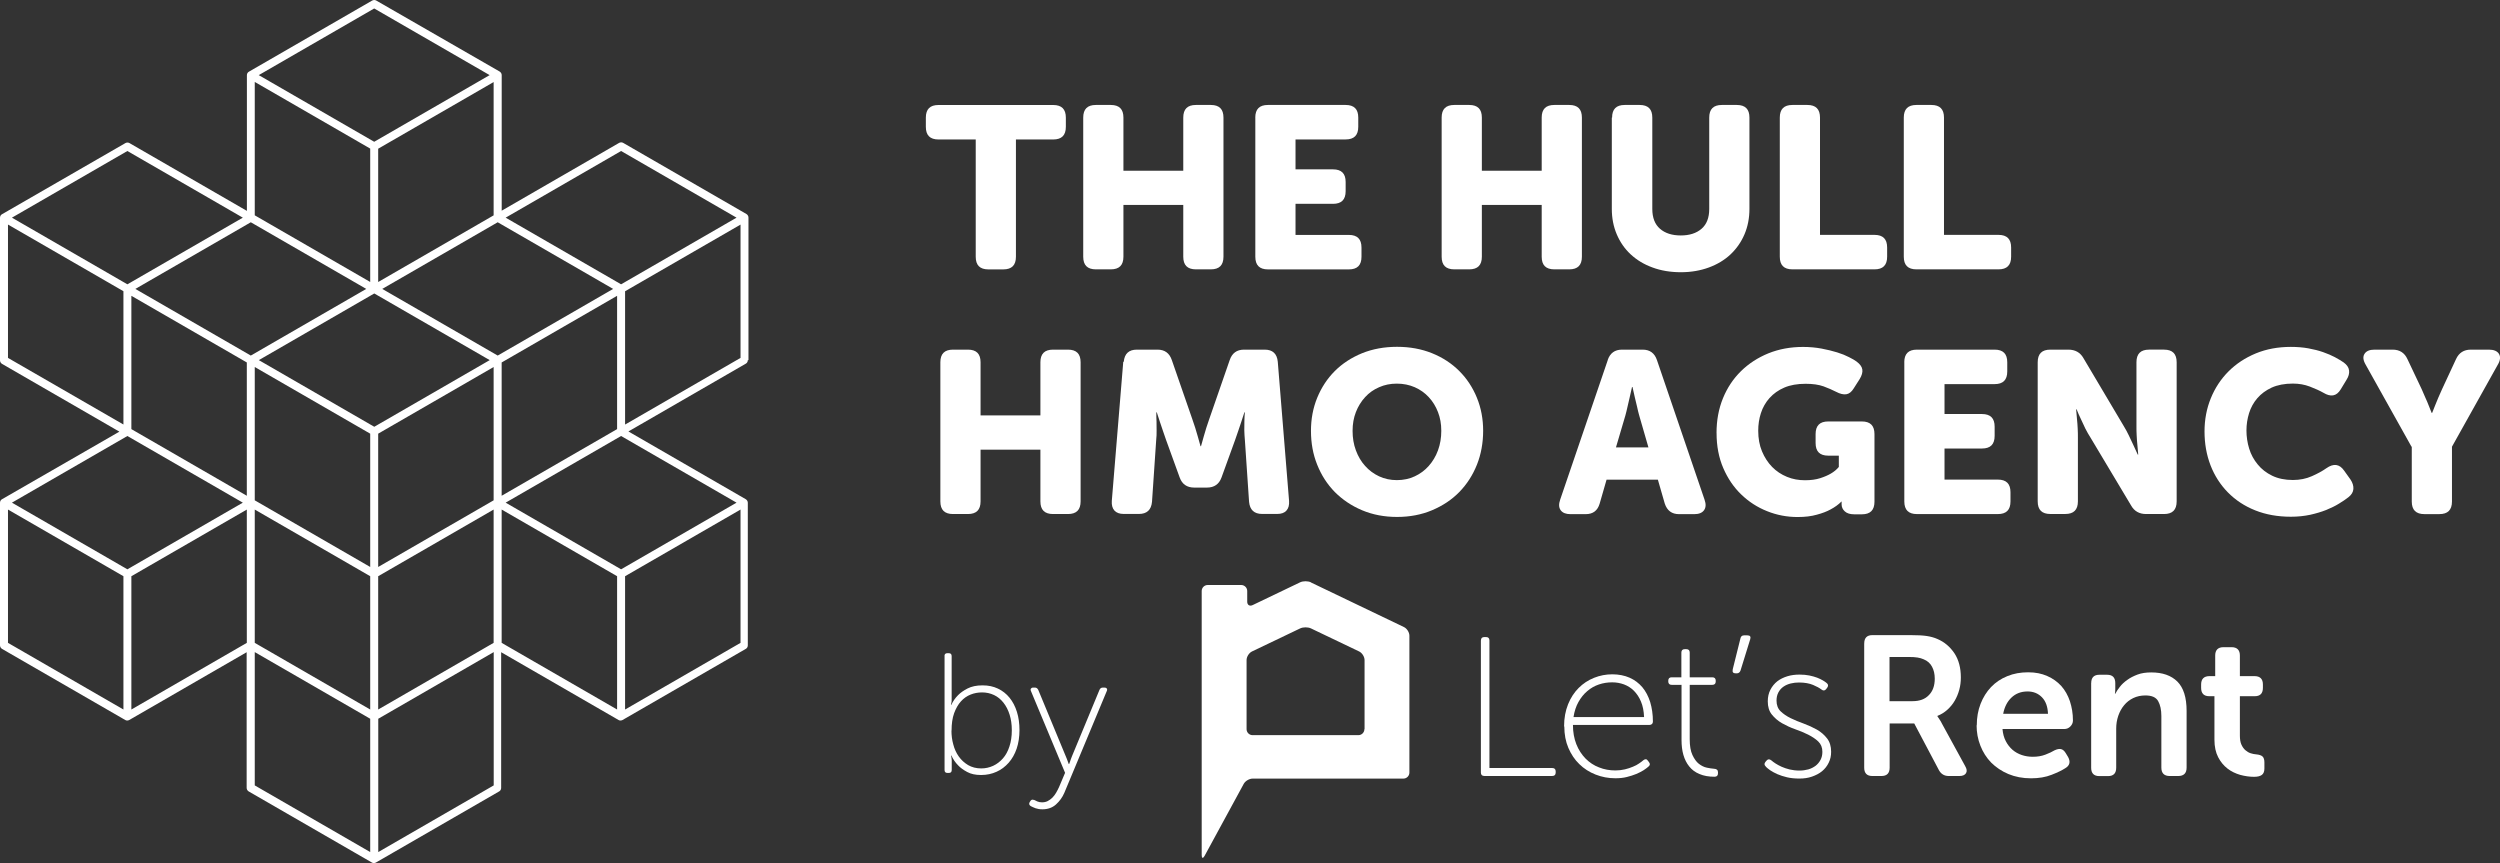
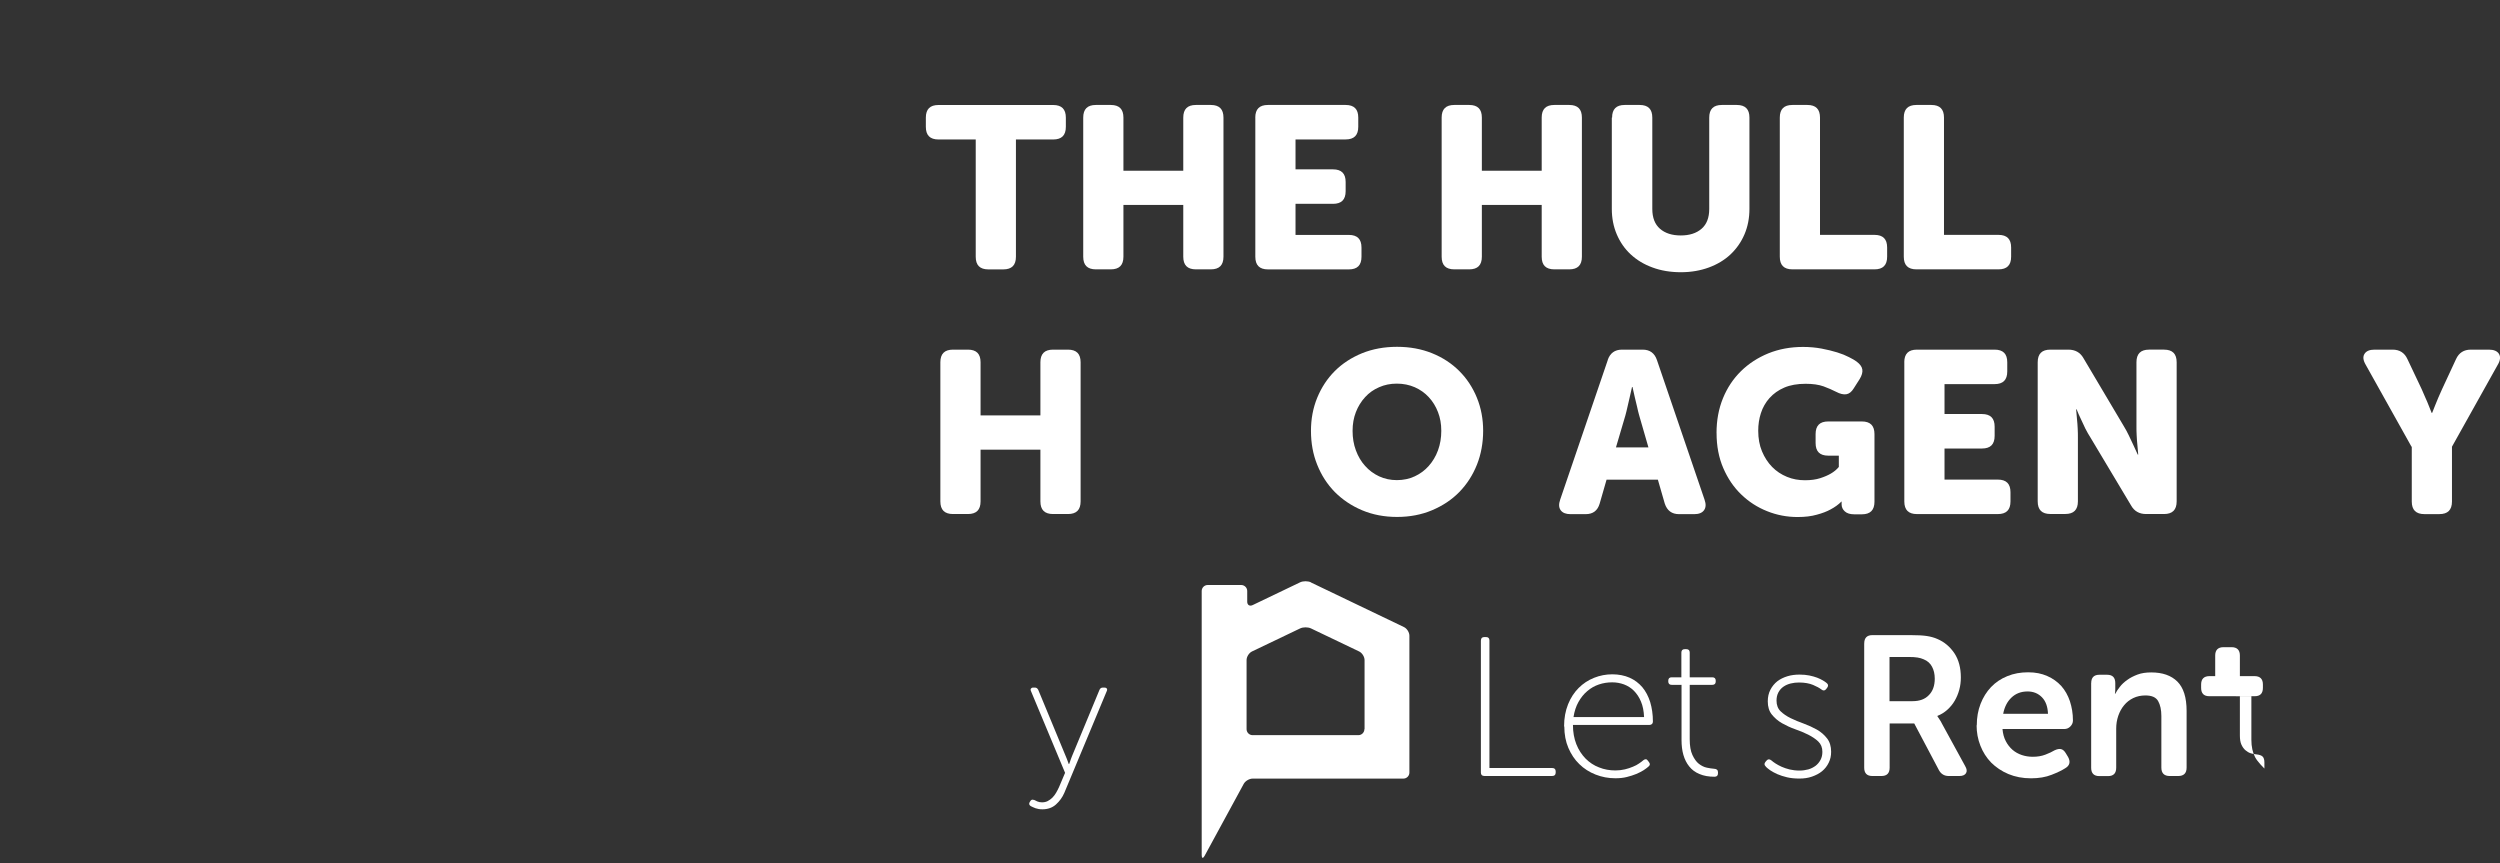
<svg xmlns="http://www.w3.org/2000/svg" id="Layer_1" viewBox="0 0 620 214.04">
  <rect x="0" y="0" width="620" height="214.04" fill="#333333" stroke="none" />
  <defs>
    <style>
      .cls-1 {
        fill: #fff;
      }
    </style>
  </defs>
  <g>
    <g>
-       <path class="cls-1" d="M234.23,162.71c0-.48.24-.72.72-.72h.34c.48,0,.72.24.72.72v11.04c0,.22-.02.39-.07.53-.02.17-.05.34-.1.51h.1c.39-.87.94-1.66,1.66-2.39.6-.6,1.37-1.16,2.36-1.66s2.19-.77,3.69-.77,2.7.27,3.83.8c1.13.53,2.1,1.3,2.89,2.27.8.99,1.4,2.14,1.83,3.52s.63,2.89.63,4.53-.24,3.23-.7,4.58c-.46,1.35-1.13,2.53-1.98,3.49s-1.86,1.74-3.01,2.24c-1.16.53-2.43.8-3.83.8s-2.51-.24-3.45-.75-1.69-1.04-2.24-1.64c-.7-.7-1.25-1.52-1.66-2.43h-.1c.02.14.05.31.1.51.02.17.05.36.07.6v2.48c0,.48-.24.72-.72.72h-.34c-.48,0-.72-.24-.72-.72v-28.31l-.02.07ZM235.96,181.17c0,1.2.14,2.36.46,3.47.29,1.13.75,2.12,1.37,2.99s1.4,1.57,2.31,2.12c.92.53,2,.82,3.25.82,1.04,0,2.02-.22,2.96-.65.92-.43,1.71-1.04,2.41-1.83s1.23-1.78,1.61-2.94c.39-1.16.6-2.51.6-4.02s-.19-2.75-.55-3.9-.87-2.14-1.52-2.96c-.65-.82-1.42-1.47-2.34-1.9-.92-.43-1.9-.65-2.96-.65-.99,0-1.95.17-2.84.53-.92.36-1.71.92-2.41,1.69s-1.25,1.76-1.69,2.94c-.43,1.2-.63,2.63-.63,4.31h-.05Z" />
      <path class="cls-1" d="M256.37,198.33c.27.14.55.29.89.43s.72.22,1.16.22c.51,0,.99-.1,1.4-.31.43-.22.82-.51,1.16-.84s.65-.75.92-1.2.51-.94.75-1.45l1.49-3.52-8.46-20.27c-.12-.27-.12-.46,0-.63.12-.14.29-.24.55-.24h.43c.36,0,.63.19.82.55l6.8,16.41c.12.27.22.51.31.75s.17.46.24.65c.1.22.14.43.22.6h.1c.05-.17.12-.36.22-.6.05-.19.12-.41.22-.65.1-.24.19-.48.29-.75l6.8-16.41c.17-.36.43-.55.82-.55h.43c.27,0,.43.07.55.24.12.14.12.36,0,.63l-10.53,25.25c-.48,1.11-1.18,2.07-2.07,2.87s-2.02,1.2-3.37,1.2c-.65,0-1.23-.1-1.71-.27-.48-.19-.87-.36-1.18-.53-.19-.12-.31-.27-.36-.43-.05-.19,0-.34.07-.48l.17-.29c.22-.39.55-.51.99-.29l-.1-.1Z" />
    </g>
    <g>
      <path class="cls-1" d="M241.99,34.59h-9.25c-2.1,0-3.13-1.04-3.13-3.13v-2.29c0-2.1,1.04-3.13,3.13-3.13h28.46c2.1,0,3.13,1.04,3.13,3.13v2.29c0,2.1-1.04,3.13-3.13,3.13h-9.25v29.09c0,2.1-1.04,3.13-3.13,3.13h-3.71c-2.1,0-3.13-1.04-3.13-3.13v-29.09h.02Z" />
      <path class="cls-1" d="M268.64,29.16c0-2.1,1.04-3.13,3.13-3.13h3.71c2.1,0,3.13,1.04,3.13,3.13v13.18h14.84v-13.18c0-2.1,1.04-3.13,3.13-3.13h3.71c2.1,0,3.13,1.04,3.13,3.13v34.51c0,2.1-1.04,3.13-3.13,3.13h-3.71c-2.1,0-3.13-1.04-3.13-3.13v-12.84h-14.84v12.84c0,2.1-1.04,3.13-3.13,3.13h-3.71c-2.1,0-3.13-1.04-3.13-3.13V29.16Z" />
      <path class="cls-1" d="M311.31,29.16c0-2.1,1.04-3.13,3.13-3.13h19.28c2.1,0,3.13,1.04,3.13,3.13v2.29c0,2.1-1.04,3.13-3.13,3.13h-12.43v7.42h9.3c2.1,0,3.13,1.04,3.13,3.13v2.29c0,2.1-1.04,3.13-3.13,3.13h-9.3v7.71h13.23c2.1,0,3.13,1.04,3.13,3.13v2.29c0,2.1-1.04,3.13-3.13,3.13h-20.07c-2.1,0-3.13-1.04-3.13-3.13V29.16Z" />
      <path class="cls-1" d="M357.53,29.16c0-2.1,1.04-3.13,3.13-3.13h3.71c2.1,0,3.13,1.04,3.13,3.13v13.18h14.84v-13.18c0-2.1,1.04-3.13,3.13-3.13h3.71c2.1,0,3.13,1.04,3.13,3.13v34.51c0,2.1-1.04,3.13-3.13,3.13h-3.71c-2.1,0-3.13-1.04-3.13-3.13v-12.84h-14.84v12.84c0,2.1-1.04,3.13-3.13,3.13h-3.71c-2.1,0-3.13-1.04-3.13-3.13V29.16Z" />
      <path class="cls-1" d="M399.8,29.16c0-2.1,1.04-3.13,3.13-3.13h3.71c2.1,0,3.13,1.04,3.13,3.13v22.65c0,2.17.63,3.81,1.9,4.92,1.28,1.11,2.99,1.66,5.16,1.66s3.88-.55,5.16-1.66c1.28-1.11,1.9-2.75,1.9-4.92v-22.65c0-2.1,1.04-3.13,3.13-3.13h3.71c2.1,0,3.13,1.04,3.13,3.13v22.65c0,2.29-.41,4.39-1.23,6.31s-1.98,3.57-3.45,4.96c-1.49,1.4-3.28,2.48-5.37,3.25s-4.41,1.18-6.96,1.18-4.94-.39-7.04-1.18c-2.12-.77-3.9-1.86-5.4-3.25s-2.63-3.04-3.45-4.96-1.23-4.02-1.23-6.31v-22.65h.05Z" />
      <path class="cls-1" d="M441.39,29.16c0-2.1,1.04-3.13,3.13-3.13h3.71c2.1,0,3.13,1.04,3.13,3.13v29.09h13.52c2.1,0,3.13,1.04,3.13,3.13v2.29c0,2.1-1.04,3.13-3.13,3.13h-20.36c-2.1,0-3.13-1.04-3.13-3.13V29.16Z" />
      <path class="cls-1" d="M472.14,29.16c0-2.1,1.04-3.13,3.13-3.13h3.71c2.1,0,3.13,1.04,3.13,3.13v29.09h13.52c2.1,0,3.13,1.04,3.13,3.13v2.29c0,2.1-1.04,3.13-3.13,3.13h-20.36c-2.1,0-3.13-1.04-3.13-3.13V29.16Z" />
      <path class="cls-1" d="M233.21,89.84c0-2.1,1.04-3.13,3.13-3.13h3.71c2.1,0,3.13,1.04,3.13,3.13v13.18h14.84v-13.18c0-2.1,1.04-3.13,3.13-3.13h3.71c2.1,0,3.13,1.04,3.13,3.13v34.51c0,2.1-1.04,3.13-3.13,3.13h-3.71c-2.1,0-3.13-1.04-3.13-3.13v-12.84h-14.84v12.84c0,2.1-1.04,3.13-3.13,3.13h-3.71c-2.1,0-3.13-1.04-3.13-3.13,0,0,0-34.51,0-34.51Z" />
-       <path class="cls-1" d="M278.69,89.72c.19-2.02,1.28-3.01,3.25-3.01h5.13c1.78,0,2.96.87,3.54,2.58l5.08,14.65c.22.65.46,1.35.72,2.14.24.77.46,1.52.65,2.19.22.8.46,1.59.67,2.39h.12c.22-.8.46-1.59.67-2.39.19-.67.41-1.42.65-2.19s.48-1.49.72-2.14l5.08-14.65c.58-1.71,1.76-2.58,3.54-2.58h5.13c1.98,0,3.06,1.01,3.25,3.01l2.8,34.51c.07,1.04-.14,1.83-.65,2.39-.51.58-1.28.84-2.31.84h-3.71c-1.98,0-3.06-1.01-3.25-3.01l-1.04-15.35c-.07-.77-.12-1.54-.14-2.36,0-.82,0-1.54.02-2.19,0-.77.05-1.52.12-2.29h-.12c-.27.84-.53,1.66-.8,2.46-.22.67-.48,1.42-.75,2.22-.27.8-.51,1.52-.75,2.17l-3.37,9.3c-.6,1.66-1.81,2.51-3.59,2.51h-3.2c-1.78,0-2.99-.84-3.59-2.51l-3.37-9.3c-.22-.65-.48-1.37-.75-2.17s-.51-1.54-.75-2.22c-.27-.8-.53-1.61-.8-2.46h-.12c0,.77,0,1.52.05,2.29,0,.65,0,1.37.02,2.19,0,.82,0,1.61-.1,2.36l-1.04,15.35c-.19,2.02-1.28,3.01-3.25,3.01h-3.76c-1.04,0-1.81-.29-2.31-.84-.51-.58-.72-1.37-.65-2.39l2.84-34.51h.07Z" />
      <path class="cls-1" d="M325.12,106.85c0-2.94.51-5.66,1.54-8.19,1.04-2.53,2.48-4.75,4.36-6.63,1.88-1.88,4.14-3.35,6.77-4.43,2.63-1.06,5.52-1.59,8.68-1.59s6.05.53,8.68,1.59c2.63,1.06,4.87,2.53,6.77,4.43,1.88,1.88,3.33,4.1,4.36,6.63s1.54,5.25,1.54,8.19-.51,5.81-1.54,8.39-2.48,4.84-4.36,6.77c-1.88,1.93-4.14,3.42-6.77,4.53s-5.52,1.66-8.68,1.66-6.05-.55-8.68-1.66-4.87-2.63-6.77-4.53c-1.88-1.93-3.33-4.17-4.36-6.77-1.04-2.58-1.54-5.37-1.54-8.39ZM335.44,106.85c0,1.76.27,3.37.82,4.84.55,1.49,1.3,2.77,2.29,3.86.96,1.08,2.12,1.95,3.47,2.58s2.82.94,4.41.94,3.06-.31,4.43-.94c1.35-.63,2.51-1.49,3.47-2.58.96-1.08,1.74-2.36,2.29-3.86s.82-3.11.82-4.84-.27-3.23-.82-4.65-1.3-2.65-2.29-3.71c-.96-1.04-2.12-1.86-3.47-2.46-1.35-.58-2.82-.89-4.43-.89s-3.06.29-4.41.89c-1.35.58-2.51,1.4-3.47,2.46-.96,1.04-1.74,2.29-2.29,3.71s-.82,2.96-.82,4.65Z" />
      <path class="cls-1" d="M398.71,89.29c.58-1.71,1.76-2.58,3.54-2.58h5.13c1.78,0,2.96.87,3.54,2.58l11.81,34.63c.39,1.11.34,1.98-.14,2.63s-1.28.96-2.43.96h-3.76c-1.78,0-2.96-.87-3.54-2.63l-1.71-5.93h-12.72l-1.71,5.93c-.51,1.76-1.66,2.63-3.47,2.63h-3.76c-1.13,0-1.95-.31-2.43-.96s-.53-1.52-.14-2.63l11.81-34.63ZM408.81,110.95l-2.29-7.93c-.19-.65-.36-1.37-.53-2.17s-.36-1.57-.55-2.29c-.19-.84-.39-1.69-.58-2.58h-.12c-.19.87-.39,1.74-.58,2.58-.19.72-.36,1.49-.53,2.29s-.36,1.52-.53,2.17l-2.34,7.93h8.05Z" />
      <path class="cls-1" d="M425.7,107.36c0-3.11.53-5.98,1.59-8.58,1.06-2.6,2.55-4.84,4.46-6.72s4.17-3.35,6.8-4.43c2.63-1.06,5.49-1.59,8.6-1.59,1.64,0,3.16.14,4.6.41,1.42.27,2.7.58,3.86.94s2.12.75,2.94,1.18c.82.41,1.45.77,1.86,1.08.87.65,1.35,1.3,1.45,2,.1.67-.12,1.47-.65,2.34l-1.49,2.34c-.53.87-1.16,1.35-1.86,1.45-.7.1-1.54-.1-2.48-.6-.94-.48-2-.94-3.16-1.37-1.16-.41-2.63-.63-4.43-.63-2.05,0-3.81.31-5.28.94s-2.67,1.49-3.66,2.58c-.96,1.08-1.69,2.34-2.14,3.74-.46,1.4-.67,2.87-.67,4.39,0,1.9.31,3.61.94,5.11s1.47,2.8,2.51,3.86,2.27,1.88,3.69,2.46c1.4.58,2.89.84,4.46.84,1.45,0,2.7-.17,3.76-.51s1.93-.72,2.63-1.13c.8-.46,1.47-1.01,2-1.66v-2.8h-2.63c-2.1,0-3.13-1.04-3.13-3.13v-2.22c0-2.1,1.04-3.13,3.13-3.13h8.34c2.1,0,3.13,1.04,3.13,3.13v16.77c0,2.1-1.04,3.13-3.13,3.13h-1.88c-1.04,0-1.81-.24-2.34-.72s-.8-1.06-.8-1.74v-.51s0-.14.05-.17h-.12c-.72.72-1.61,1.37-2.67,1.93-.92.51-2.05.94-3.4,1.3-1.35.39-2.94.58-4.77.58-2.63,0-5.16-.48-7.57-1.45-2.41-.96-4.55-2.34-6.41-4.14-1.86-1.78-3.35-3.98-4.46-6.55-1.11-2.58-1.66-5.47-1.66-8.68l.02-.02Z" />
      <path class="cls-1" d="M472.26,89.84c0-2.1,1.04-3.13,3.13-3.13h19.28c2.1,0,3.13,1.04,3.13,3.13v2.29c0,2.1-1.04,3.13-3.13,3.13h-12.43v7.42h9.3c2.1,0,3.13,1.04,3.13,3.13v2.29c0,2.1-1.04,3.13-3.13,3.13h-9.3v7.71h13.23c2.1,0,3.13,1.04,3.13,3.13v2.29c0,2.1-1.04,3.13-3.13,3.13h-20.07c-2.1,0-3.13-1.04-3.13-3.13v-34.53Z" />
      <path class="cls-1" d="M505.35,89.84c0-2.1,1.04-3.13,3.13-3.13h4.46c1.71,0,2.96.7,3.76,2.12l10.05,16.94c.41.67.82,1.42,1.2,2.22.39.8.75,1.57,1.08,2.29.39.84.77,1.66,1.13,2.46h.12c-.07-.84-.14-1.66-.22-2.51-.07-.72-.14-1.49-.17-2.29-.05-.8-.05-1.52-.05-2.17v-15.93c0-2.1,1.04-3.13,3.13-3.13h3.71c2.1,0,3.13,1.04,3.13,3.13v34.51c0,2.1-1.04,3.13-3.13,3.13h-4.46c-1.66,0-2.92-.7-3.71-2.12l-10.1-16.89c-.41-.65-.84-1.37-1.25-2.19s-.77-1.59-1.08-2.31c-.41-.84-.77-1.66-1.08-2.46h-.12c.07.84.14,1.66.22,2.51.07.72.14,1.49.17,2.29.05.8.05,1.52.05,2.17v15.86c0,2.1-1.04,3.13-3.13,3.13h-3.71c-2.1,0-3.13-1.04-3.13-3.13v-34.51.02Z" />
-       <path class="cls-1" d="M546.72,107.02c0-2.96.53-5.74,1.57-8.27,1.04-2.55,2.51-4.77,4.39-6.65,1.88-1.88,4.14-3.37,6.77-4.46,2.63-1.08,5.52-1.61,8.68-1.61,1.57,0,3.01.12,4.34.36,1.33.24,2.55.55,3.66.94s2.07.8,2.92,1.25,1.57.89,2.17,1.3c.8.58,1.25,1.23,1.35,1.98s-.12,1.54-.65,2.36l-1.42,2.34c-.53.87-1.16,1.37-1.88,1.49s-1.52-.1-2.39-.63c-.94-.53-2.07-1.04-3.37-1.54s-2.7-.75-4.22-.75c-2.05,0-3.81.34-5.25.99-1.45.67-2.63,1.54-3.57,2.63s-1.61,2.31-2.05,3.71c-.43,1.4-.65,2.82-.65,4.31s.22,3.01.67,4.48,1.16,2.77,2.12,3.93c.94,1.16,2.14,2.1,3.59,2.8s3.16,1.06,5.13,1.06c1.71,0,3.28-.31,4.7-.94s2.63-1.28,3.61-1.98c1.78-1.25,3.25-1.06,4.39.58l1.59,2.22c.53.8.77,1.57.72,2.34s-.46,1.45-1.23,2.05c-.65.51-1.42,1.04-2.34,1.59-.92.58-1.98,1.08-3.16,1.57-1.2.48-2.53.87-4,1.2-1.47.31-3.06.48-4.77.48-3.28,0-6.22-.53-8.87-1.59-2.65-1.06-4.89-2.55-6.77-4.46-1.86-1.9-3.3-4.14-4.29-6.7-.99-2.58-1.49-5.37-1.49-8.41v.02Z" />
      <path class="cls-1" d="M598.05,110.78l-11.35-20.31c-.65-1.11-.75-2-.31-2.7.43-.7,1.25-1.06,2.48-1.06h4.51c1.71,0,2.94.77,3.66,2.34l3.54,7.47c.31.72.6,1.42.92,2.12.31.67.58,1.3.8,1.88.27.67.51,1.3.75,1.88h.12c.22-.58.48-1.2.75-1.88.22-.58.48-1.2.77-1.88.29-.67.6-1.4.94-2.12l3.47-7.47c.72-1.57,1.95-2.34,3.66-2.34h4.51c1.2,0,2.05.36,2.48,1.06.43.7.34,1.61-.31,2.7l-11.35,20.31v13.59c0,2.1-1.04,3.13-3.13,3.13h-3.71c-2.1,0-3.13-1.04-3.13-3.13v-13.59h-.05Z" />
    </g>
    <g>
      <path class="cls-1" d="M367.27,158.83c0-.55.29-.84.84-.84h.43c.55,0,.84.29.84.84v31.64h15.59c.55,0,.84.29.84.84v.29c0,.55-.29.84-.84.84h-16.87c-.55,0-.84-.29-.84-.84v-32.77Z" />
      <path class="cls-1" d="M387.89,180.18c0-2.07.34-3.9.99-5.52s1.54-2.96,2.63-4.05,2.36-1.93,3.81-2.51,2.96-.87,4.53-.87,3.04.29,4.29.84c1.25.55,2.29,1.35,3.16,2.36.84,1.01,1.49,2.24,1.95,3.69.43,1.45.67,3.06.67,4.82,0,.27-.07.46-.24.63-.17.14-.39.22-.65.22h-18.94c0,1.78.29,3.37.84,4.77.55,1.4,1.33,2.58,2.29,3.57.96.96,2.07,1.71,3.35,2.19,1.25.51,2.63.75,4.05.75.84,0,1.64-.1,2.36-.27s1.37-.39,1.98-.65c.6-.24,1.11-.51,1.54-.82s.8-.55,1.06-.8c.46-.36.84-.31,1.13.14l.29.39c.29.39.24.75-.19,1.08-.29.27-.7.55-1.2.89-.51.31-1.11.63-1.81.92-.7.29-1.47.53-2.34.75s-1.81.31-2.82.31c-1.74,0-3.37-.31-4.92-.92s-2.89-1.47-4.02-2.58c-1.16-1.11-2.05-2.46-2.72-4.02s-1.01-3.35-1.01-5.33h-.05ZM407.73,177.82c-.07-1.49-.31-2.77-.77-3.83-.43-1.06-1.04-1.95-1.74-2.67-.72-.72-1.54-1.23-2.48-1.59-.94-.34-1.9-.51-2.92-.51-1.16,0-2.24.17-3.3.53s-2,.89-2.87,1.64c-.87.72-1.59,1.64-2.19,2.7s-1.01,2.31-1.23,3.74h17.52-.02Z" />
      <path class="cls-1" d="M416.98,169.84h-2.41c-.55,0-.84-.29-.84-.84v-.19c0-.55.29-.84.84-.84h2.41v-6.14c0-.55.29-.84.84-.84h.39c.55,0,.84.29.84.84v6.14h5.61c.55,0,.84.29.84.84v.19c0,.55-.29.84-.84.84h-5.61v13.49c0,1.64.22,2.94.67,3.9s.96,1.69,1.59,2.19c.63.48,1.28.82,1.98.96.7.14,1.28.24,1.78.27.65.02.99.31.99.87v.24c0,.58-.29.87-.84.87-1.45,0-2.7-.22-3.74-.67-1.06-.43-1.9-1.06-2.55-1.88-.65-.8-1.13-1.76-1.45-2.87s-.46-2.34-.46-3.69v-13.69h-.05Z" />
-       <path class="cls-1" d="M429.7,166.06l1.93-7.74c.1-.48.39-.75.89-.75h.84c.65,0,.89.31.7.94l-2.41,7.78c-.17.46-.48.7-.94.7h-.24c-.65,0-.89-.31-.75-.94h-.02Z" />
      <path class="cls-1" d="M437.92,190.09c-.39-.34-.43-.7-.1-1.13l.29-.34c.34-.39.72-.41,1.18-.05.27.24.6.48,1.04.77s.94.55,1.52.82c.6.27,1.25.48,2,.67.75.17,1.54.27,2.43.27.75,0,1.47-.1,2.17-.29s1.28-.51,1.81-.89c.51-.39.92-.89,1.23-1.47.31-.58.46-1.25.46-2,0-1.06-.34-1.9-1.01-2.55s-1.52-1.2-2.51-1.71c-1.01-.51-2.07-.94-3.25-1.35-1.16-.41-2.24-.92-3.25-1.49-1.01-.58-1.83-1.3-2.51-2.14s-1.01-1.93-1.01-3.28c0-1.08.22-2.05.65-2.87.43-.84,1.01-1.54,1.71-2.1.72-.55,1.57-.96,2.51-1.25.94-.29,1.95-.41,3.01-.41.89,0,1.69.07,2.43.22s1.37.34,1.95.55c.55.22,1.04.46,1.4.67.39.22.67.43.92.63.43.34.48.7.19,1.13l-.29.39c-.34.43-.72.46-1.18.1s-1.16-.75-2.07-1.13-2.07-.6-3.49-.6c-.7,0-1.37.07-2.05.24s-1.28.43-1.81.8-.94.84-1.25,1.42-.46,1.25-.46,2.05c0,1.08.34,1.98,1.01,2.63s1.52,1.23,2.51,1.71c1.01.48,2.07.94,3.25,1.35,1.16.43,2.24.92,3.25,1.49,1.01.58,1.83,1.3,2.51,2.17s1.01,1.98,1.01,3.33c0,.99-.19,1.88-.6,2.7-.39.82-.94,1.52-1.64,2.1-.7.58-1.54,1.01-2.51,1.35s-2,.48-3.13.48-2.12-.1-3.04-.31c-.89-.22-1.69-.46-2.39-.77-.7-.31-1.28-.63-1.78-.96-.48-.34-.87-.65-1.13-.92h.02Z" />
      <path class="cls-1" d="M462.33,159.58c0-1.37.67-2.07,2.02-2.07h9.45c1.74,0,3.08.07,4.05.22s1.83.39,2.58.72c1.78.75,3.18,1.95,4.27,3.57,1.06,1.61,1.59,3.61,1.59,5.98,0,1.06-.12,2.07-.39,3.06-.27.99-.65,1.9-1.13,2.72-.48.84-1.11,1.59-1.83,2.24-.72.65-1.54,1.16-2.46,1.52v.1l.29.43c.1.17.22.36.36.55.14.22.31.48.46.82l5.76,10.53c.43.72.51,1.3.22,1.78-.29.46-.82.7-1.64.7h-2.65c-1.08,0-1.88-.48-2.41-1.42l-6.14-11.61h-6.1v10.96c0,1.37-.67,2.07-2.02,2.07h-2.27c-1.35,0-2.02-.7-2.02-2.07v-30.8h.02ZM474.33,173.89c1.71,0,3.06-.48,4.02-1.49.99-.99,1.47-2.36,1.47-4.1,0-1.11-.22-2.1-.67-2.94-.43-.84-1.13-1.47-2.1-1.86-.43-.19-.92-.34-1.49-.43-.58-.1-1.33-.14-2.29-.14h-4.67v10.96h5.74Z" />
      <path class="cls-1" d="M490.24,179.89c0-1.93.31-3.71.94-5.33s1.49-2.99,2.6-4.17c1.11-1.16,2.46-2.07,4.02-2.7,1.57-.65,3.3-.96,5.16-.96s3.35.31,4.75.92,2.55,1.45,3.49,2.48c.94,1.06,1.64,2.31,2.14,3.78.48,1.47.75,3.06.75,4.77,0,.55-.22,1.06-.63,1.47-.41.43-.92.65-1.54.65h-15.3c.1,1.16.36,2.14.82,3.01.43.84,1.01,1.57,1.66,2.14.67.58,1.45,1.01,2.31,1.3s1.78.43,2.72.43c1.16,0,2.19-.17,3.13-.53s1.69-.72,2.29-1.08c.63-.29,1.16-.39,1.59-.29.43.1.82.43,1.16.99l.6.99c.63,1.18.39,2.1-.7,2.75-.82.53-1.95,1.08-3.4,1.64-1.45.58-3.16.87-5.11.87-2.07,0-3.93-.36-5.61-1.06-1.66-.7-3.08-1.66-4.27-2.84-1.16-1.2-2.05-2.6-2.67-4.19-.63-1.59-.94-3.28-.94-5.04h.02ZM507.9,177.03c-.07-1.78-.55-3.13-1.49-4.1-.94-.96-2.12-1.45-3.57-1.45-1.61,0-2.94.51-4,1.52s-1.74,2.36-2.05,4.02h11.11Z" />
      <path class="cls-1" d="M518.62,169.41c0-1.37.67-2.07,2.02-2.07h1.93c1.35,0,2.02.7,2.02,2.07v1.52c0,.17,0,.31-.02.43,0,.12-.02.24-.02.34-.02.12-.05.24-.05.34h.1c.27-.53.65-1.11,1.13-1.71.48-.63,1.11-1.2,1.83-1.71.72-.53,1.57-.96,2.55-1.33s2.12-.53,3.4-.53c2.8,0,4.94.75,6.48,2.27,1.52,1.52,2.29,3.93,2.29,7.28v14.07c0,1.37-.7,2.07-2.07,2.07h-2.12c-1.37,0-2.07-.7-2.07-2.07v-12.8c0-1.54-.27-2.77-.8-3.71s-1.57-1.4-3.16-1.4c-1.11,0-2.12.22-3.01.65s-1.64,1.01-2.27,1.78c-.63.75-1.11,1.64-1.45,2.63-.34,1.01-.51,2.05-.51,3.18v9.69c0,1.37-.67,2.07-2.02,2.07h-2.17c-1.35,0-2.02-.7-2.02-2.07v-20.99Z" />
-       <path class="cls-1" d="M549.23,172.66h-1.33c-1.35,0-2.02-.7-2.02-2.07v-.84c0-1.37.7-2.07,2.07-2.07h1.42v-5.11c0-1.37.7-2.07,2.07-2.07h1.98c1.37,0,2.07.7,2.07,2.07v5.11h3.64c1.37,0,2.07.7,2.07,2.07v.84c0,1.37-.67,2.07-2.02,2.07h-3.69v9.74c0,.94.12,1.71.39,2.29s.6,1.04.99,1.37.82.6,1.3.75.92.24,1.35.27c.75.07,1.28.24,1.59.53s.46.8.46,1.47v1.52c0,.75-.22,1.28-.65,1.59-.43.31-1.06.46-1.93.46-1.11,0-2.27-.17-3.42-.48-1.16-.34-2.22-.84-3.16-1.57s-1.71-1.66-2.31-2.82c-.6-1.16-.92-2.6-.92-4.31v-10.82l.05.02Z" />
+       <path class="cls-1" d="M549.23,172.66h-1.33c-1.35,0-2.02-.7-2.02-2.07v-.84c0-1.37.7-2.07,2.07-2.07h1.42v-5.11c0-1.37.7-2.07,2.07-2.07h1.98c1.37,0,2.07.7,2.07,2.07v5.11h3.64c1.37,0,2.07.7,2.07,2.07v.84c0,1.37-.67,2.07-2.02,2.07h-3.69v9.74c0,.94.12,1.71.39,2.29s.6,1.04.99,1.37.82.6,1.3.75.92.24,1.35.27c.75.07,1.28.24,1.59.53s.46.8.46,1.47v1.52s-1.71-1.66-2.31-2.82c-.6-1.16-.92-2.6-.92-4.31v-10.82l.05.02Z" />
    </g>
    <path class="cls-1" d="M325.12,144.42c-.75-.36-1.95-.36-2.7,0l-11.76,5.64c-.75.36-1.35-.02-1.35-.84v-2.65c0-.82-.67-1.49-1.49-1.49h-8.31c-.82,0-1.49.67-1.49,1.49v18.43h0v47.06c0,.82.31.92.72.19l9.71-17.86c.39-.72,1.4-1.3,2.22-1.3h37.37c.82,0,1.49-.67,1.49-1.49v-33.95c0-.82-.6-1.78-1.35-2.14l-23.06-11.06v-.02ZM338.37,180.83c0,.82-.67,1.49-1.49,1.49h-26.24c-.82,0-1.49-.67-1.49-1.49v-17.13c0-.82.6-1.78,1.35-2.14l11.93-5.71c.75-.36,1.95-.36,2.7,0l11.93,5.71c.75.36,1.35,1.33,1.35,2.14v17.13h-.02Z" />
  </g>
-   <path id="HMOicon" class="cls-1" d="M185.62,89.31v-35.35c0-.36-.19-.67-.48-.87l-30.6-17.66c-.31-.17-.67-.17-.99,0l-29.13,16.82V18.63c0-.36-.19-.67-.48-.87L93.3.13c-.31-.17-.67-.17-.99,0l-30.6,17.66c-.31.17-.48.51-.48.87v33.64l-29.13-16.82c-.31-.17-.67-.17-.99,0L.48,53.14c-.31.17-.48.51-.48.87v35.35c0,.36.19.67.48.87l29.13,16.82L.48,123.82c-.31.17-.48.51-.48.87v35.35c0,.36.19.67.48.87l30.6,17.66c.14.1.34.12.48.12s.34-.05.48-.12l29.13-16.82v33.64c0,.36.19.67.48.87l30.6,17.66c.14.1.34.12.48.12s.34-.05.48-.12l30.6-17.66c.31-.17.48-.51.48-.87v-33.64l29.13,16.82c.14.1.34.12.48.12s.34-.05.48-.12l30.6-17.66c.31-.17.48-.51.48-.87v-35.35c0-.36-.19-.67-.48-.87l-29.13-16.82,29.13-16.82c.31-.17.48-.51.48-.87h.12ZM92.8,35.16l-28.63-16.53L92.8,2.1l28.63,16.53-28.63,16.53ZM121.45,89.31l-28.63,16.53-28.63-16.53,28.63-16.53,28.63,16.53ZM62.2,88.18l-28.63-16.53,28.63-16.53,28.63,16.53s-28.63,16.53-28.63,16.53ZM63.18,91.02l28.63,16.53v33.06l-28.63-16.53s0-33.06,0-33.06ZM93.79,140.61v-33.06l28.63-16.53v33.06l-28.63,16.53ZM123.43,88.18l-28.63-16.53,28.63-16.53,28.63,16.53-28.63,16.53ZM61.21,89.89v33.06l-28.63-16.53v-33.06l28.63,16.53ZM31.59,141.19L2.96,124.66l28.63-16.53,28.63,16.53-28.63,16.53ZM153.04,106.42l-28.63,16.53v-33.06l28.63-16.53v33.06ZM93.79,69.94v-33.06l28.63-16.53v33.06s-28.63,16.53-28.63,16.53ZM91.81,36.87v33.06l-28.63-16.53V20.32l28.63,16.53h0v.02ZM32.58,175.96v-33.06l28.63-16.53v33.06s-28.63,16.53-28.63,16.53ZM63.18,159.43v-33.06l28.63,16.53v33.06s-28.63-16.53-28.63-16.53ZM93.79,175.96v-33.06l28.63-16.53v33.06l-28.63,16.53ZM125.4,124.66l28.63-16.53,28.63,16.53-28.63,16.53-28.63-16.53ZM154.03,37.45l28.63,16.53-28.63,16.53-28.63-16.53s28.63-16.53,28.63-16.53ZM31.59,37.45l28.63,16.53-28.63,16.53L2.96,53.98s28.63-16.53,28.63-16.53ZM1.98,55.69l28.63,16.53v33.06L1.98,88.76s0-33.06,0-33.06ZM1.98,126.37l28.63,16.53v33.06L1.98,159.43s0-33.06,0-33.06ZM63.18,161.72l28.63,16.53v33.06l-28.63-16.53s0-33.06,0-33.06ZM122.44,194.78l-28.63,16.53v-33.06l28.63-16.53v33.06ZM124.41,126.37l28.63,16.53v33.06l-28.63-16.53s0-33.06,0-33.06ZM183.65,159.43l-28.63,16.53v-33.06l28.63-16.53v33.06ZM155.02,105.29v-33.06l28.63-16.53v33.06l-28.63,16.53Z" />
</svg>